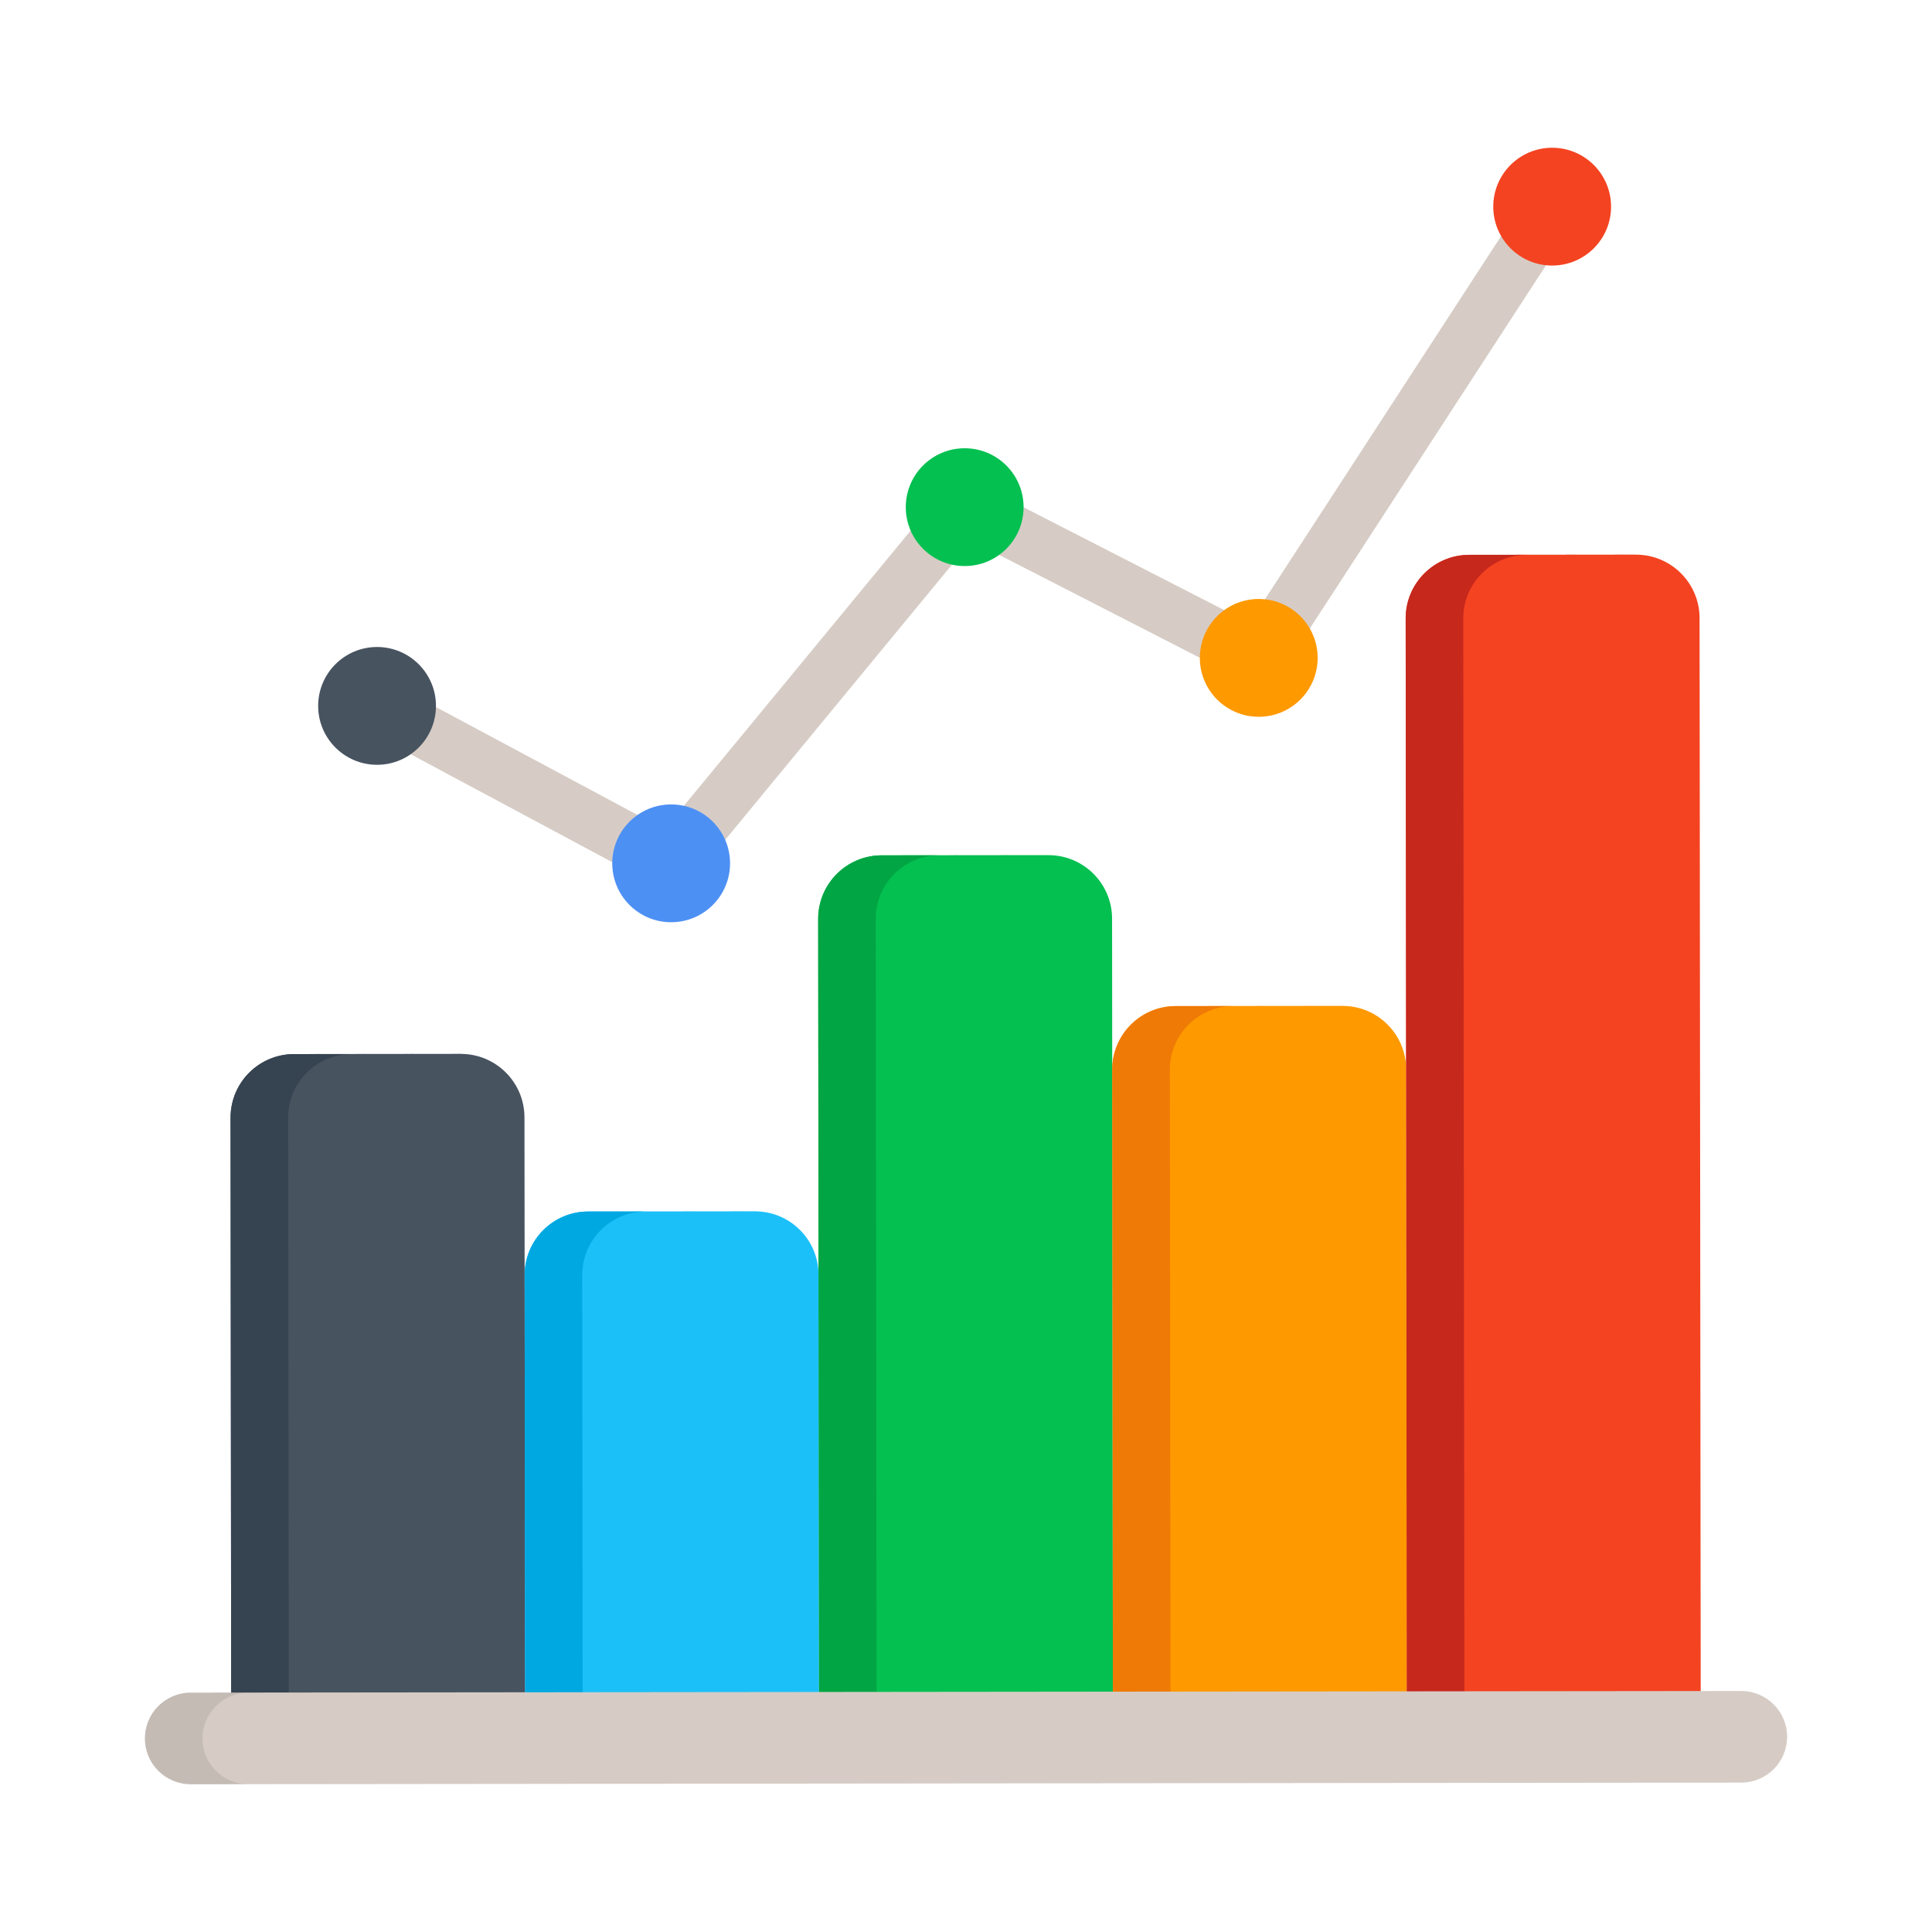
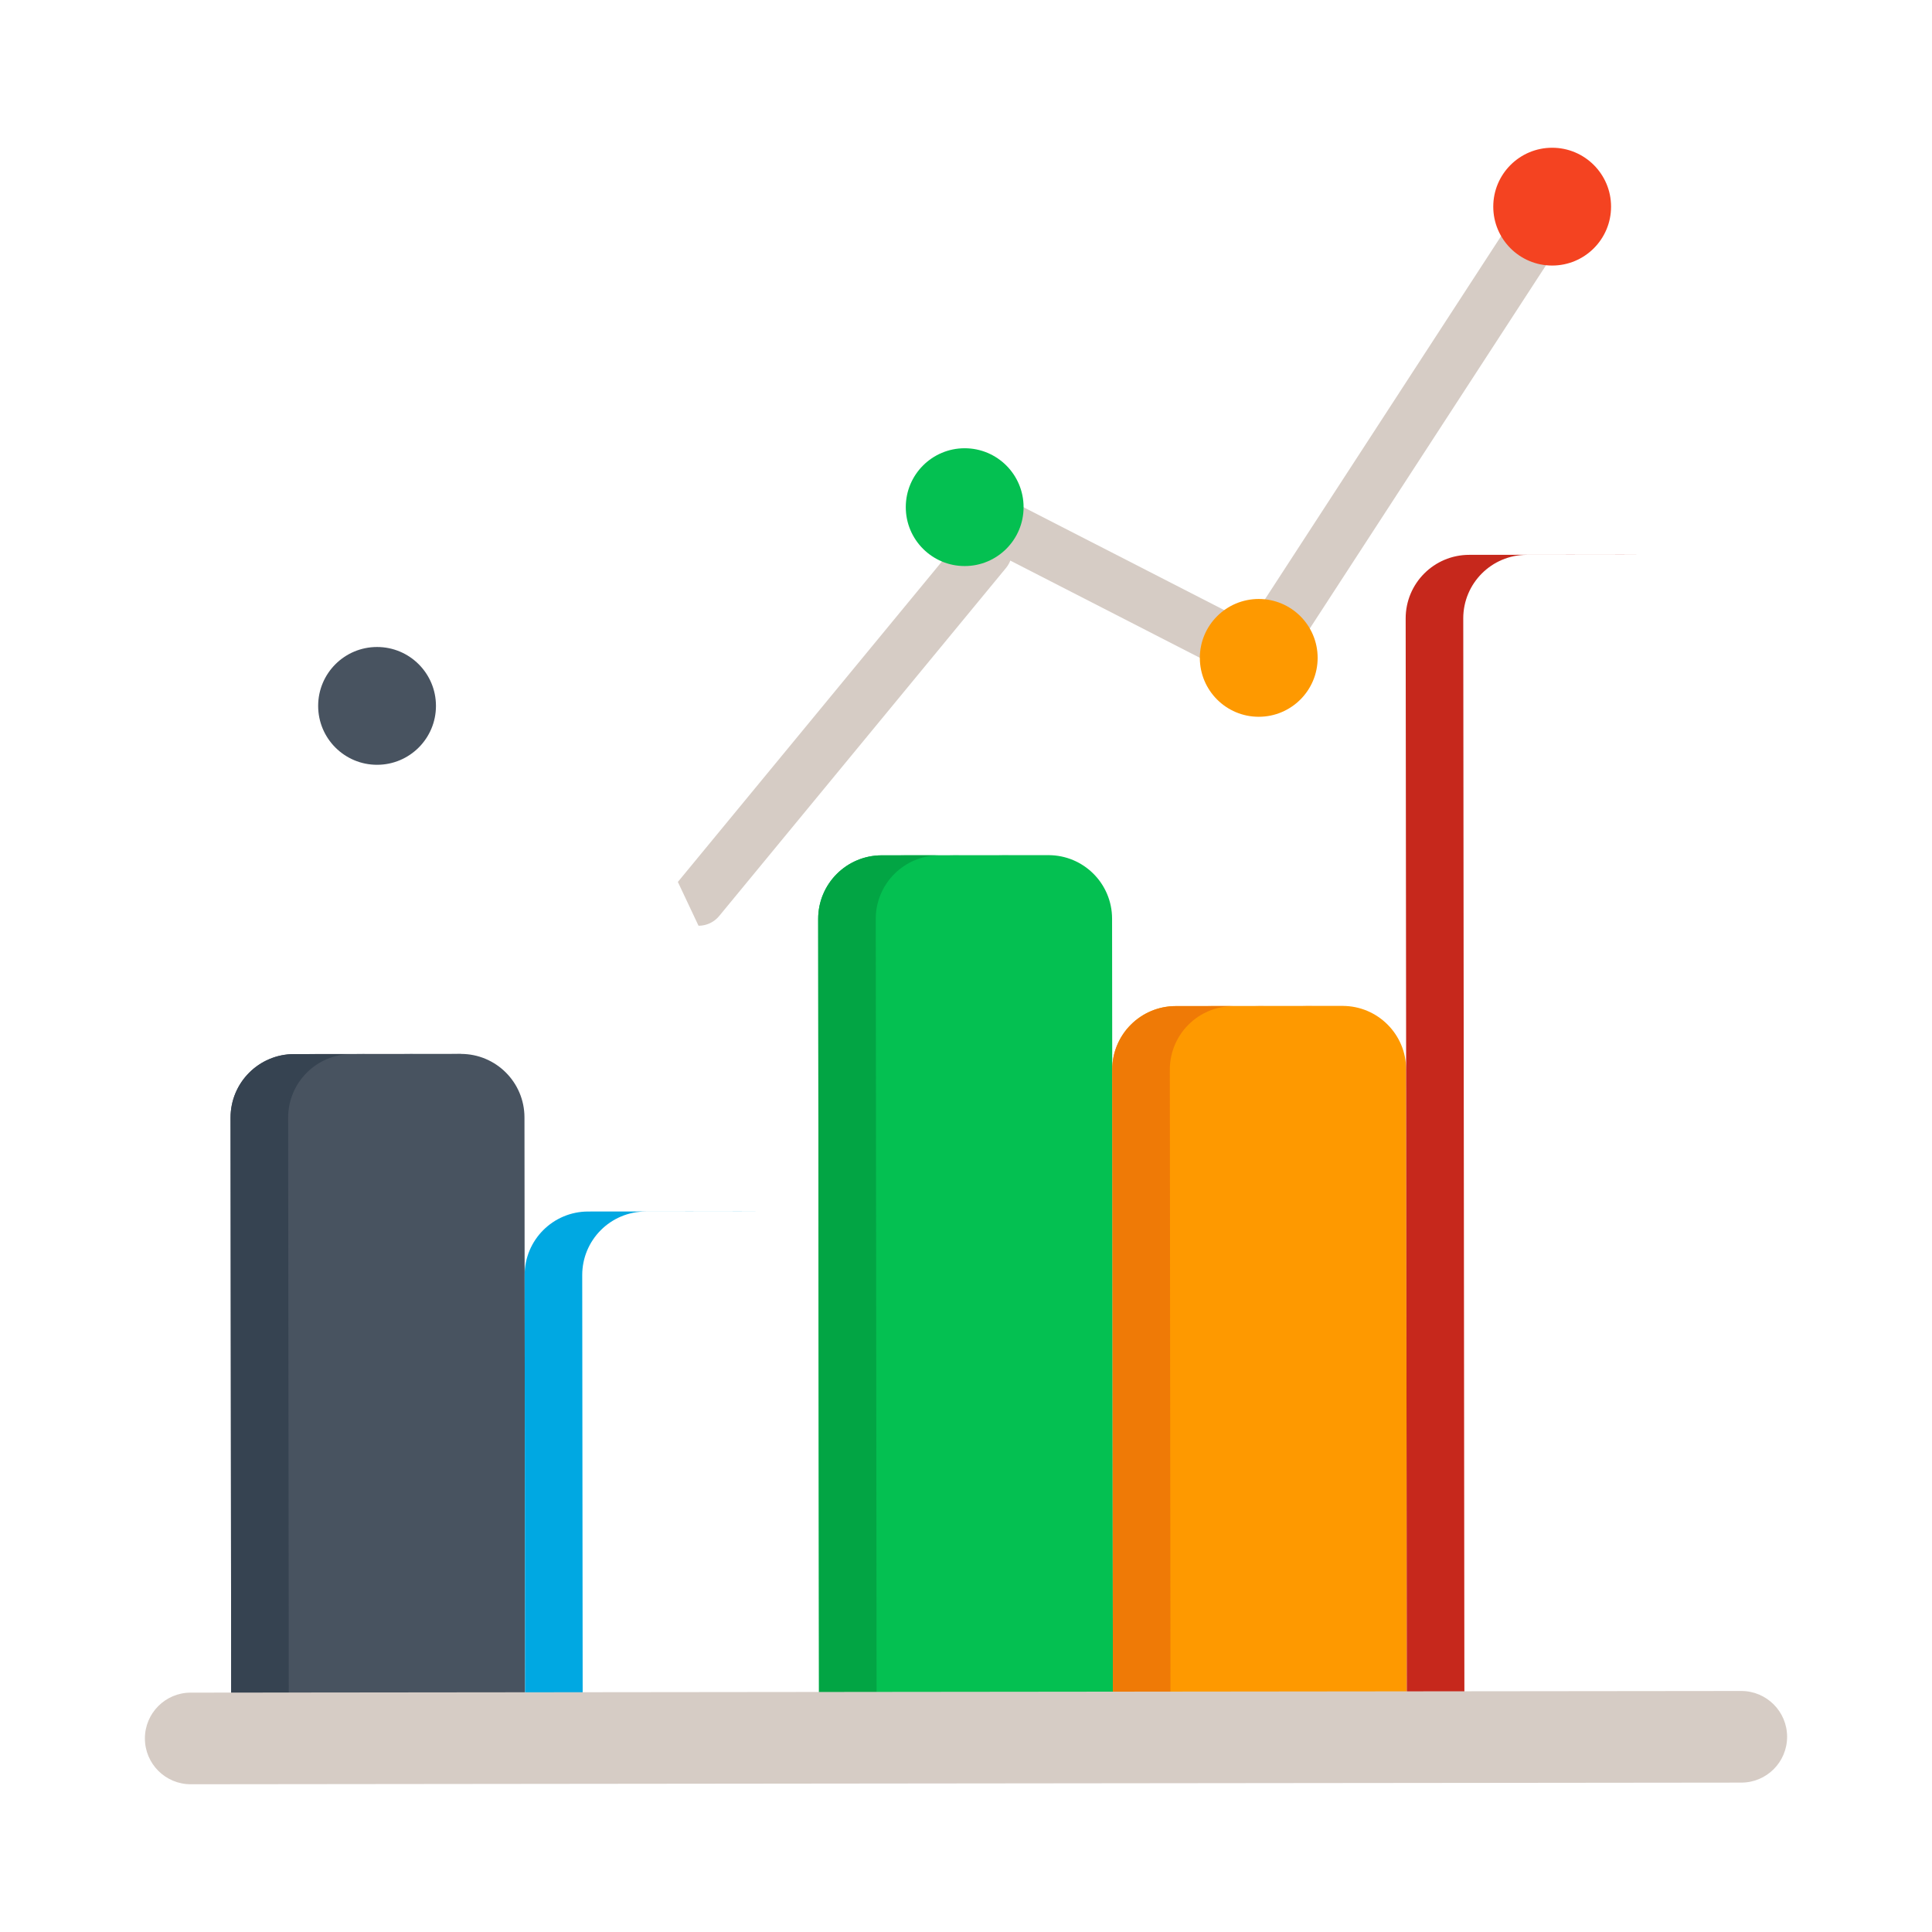
<svg xmlns="http://www.w3.org/2000/svg" version="1.1" width="512" height="512" x="0" y="0" viewBox="0 0 512 512" style="enable-background:new 0 0 512 512" xml:space="preserve">
  <g transform="matrix(0.85,0,0,0.85,38.4,38.4)">
    <path d="M349.478 164.886a8.347 8.347 0 0 1-6.989-12.9l87.298-134.251a8.343 8.343 0 0 1 11.549-2.446 8.347 8.347 0 0 1 2.448 11.549l-87.298 134.251a8.348 8.348 0 0 1-7.008 3.797z" style="" fill="#d6ccc5" data-original="#d6ccc5" />
    <path d="M347.271 168.294a8.317 8.317 0 0 1-3.802-.922l-83.513-42.818a8.348 8.348 0 1 1 7.615-14.857l83.515 42.818a8.347 8.347 0 0 1 3.62 11.237 8.345 8.345 0 0 1-7.435 4.542z" style="" fill="#d6ccc5" data-original="#d6ccc5" />
-     <path d="M166.167 229.789a8.35 8.35 0 0 1-6.438-13.658l89.415-108.504a8.351 8.351 0 0 1 11.753-1.134 8.352 8.352 0 0 1 1.133 11.752l-89.415 108.504a8.334 8.334 0 0 1-6.448 3.04z" style="" fill="#d6ccc5" data-original="#d6ccc5" />
-     <path d="M164.064 232.337a8.292 8.292 0 0 1-3.931-.991l-85.341-45.684a8.349 8.349 0 0 1-3.419-11.3c2.176-4.063 7.235-5.599 11.3-3.419l85.339 45.684a8.348 8.348 0 0 1 3.419 11.3 8.346 8.346 0 0 1-7.367 4.41z" style="" fill="#d6ccc5" data-original="#d6ccc5" />
+     <path d="M166.167 229.789l89.415-108.504a8.351 8.351 0 0 1 11.753-1.134 8.352 8.352 0 0 1 1.133 11.752l-89.415 108.504a8.334 8.334 0 0 1-6.448 3.04z" style="" fill="#d6ccc5" data-original="#d6ccc5" />
    <circle cx="438.752" cy="19.251" r="18.364" style="" fill="#f44321" data-original="#f44321" />
    <circle cx="255.589" cy="112.941" r="18.364" style="" fill="#04c051" data-original="#04c051" />
-     <circle cx="164.074" cy="223.99" r="18.364" style="" fill="#4d90f4" data-original="#4d90f4" />
    <circle cx="72.381" cy="174.905" r="18.364" style="" fill="#485360" data-original="#485360" />
-     <path d="m484.808 240.446-.027-29.321-.071-63.576c-.012-10.943-8.892-19.804-19.833-19.792l-52.007.055c-10.943.012-19.804 8.892-19.792 19.836l.357 336.723 91.633-.097-.26-243.828z" style="" fill="#f44321" data-original="#f44321" />
    <path d="m393.436 484.37-.208-196.133c-.012-10.943-8.893-19.806-19.836-19.793l-52.007.056c-10.943.012-19.804 8.891-19.792 19.835l.207 196.134 91.636-.099z" style="" fill="#fe9900" data-original="#fe9900" />
    <path d="m301.8 484.468-.257-243.234c-.013-10.943-8.893-19.804-19.834-19.792l-52.007.055c-10.943.012-19.803 8.892-19.791 19.836l.258 243.234 91.631-.099z" style="" fill="#04c051" data-original="#04c051" />
-     <path d="m210.169 484.566-.141-132.282c-.012-10.943-8.892-19.806-19.834-19.793l-52.006.056c-10.943.012-19.806 8.891-19.793 19.834l.14 132.283 91.634-.098z" style="" fill="#1cc0f9" data-original="#1cc0f9" />
    <path d="m118.534 484.664-.194-181.463c-.011-10.943-8.891-19.804-19.833-19.792l-52.006.056c-10.945.011-19.806 8.891-19.793 19.834l.194 181.462 91.632-.097z" style="" fill="#485360" data-original="#485360" />
    <circle cx="347.27" cy="159.934" r="18.364" style="" fill="#fe9900" data-original="#fe9900" />
    <path d="M411.032 147.647c-.013-10.943 8.848-19.824 19.791-19.836l34.425-.036c-.125-.002-.247-.019-.372-.019l-52.007.055c-10.943.012-19.804 8.892-19.792 19.836l.357 336.723 17.953-.02-.355-336.703z" style="" fill="#c6281c" data-original="#c6281c" />
    <path d="M319.548 288.334c-.013-10.943 8.848-19.823 19.791-19.835l34.433-.037c-.128-.002-.252-.019-.38-.019l-52.007.056c-10.943.012-19.804 8.891-19.792 19.835l.207 196.134 17.953-.02-.205-196.114z" style="" fill="#ef7a06" data-original="#ef7a06" />
    <path d="M227.865 241.332c-.013-10.943 8.848-19.824 19.791-19.836l34.424-.036c-.125-.002-.246-.019-.372-.019l-52.007.055c-10.943.012-19.803 8.892-19.791 19.836l.258 243.234 17.955-.019-.258-243.215z" style="" fill="#02a544" data-original="#02a544" />
    <path d="M136.347 352.381c-.011-10.943 8.85-19.823 19.793-19.834l34.432-.037c-.127-.002-.252-.019-.38-.019l-52.006.056c-10.943.012-19.806 8.891-19.793 19.834l.14 132.283 17.955-.019-.141-132.264z" style="" fill="#00a8e2" data-original="#00a8e2" />
    <path d="M44.662 303.299c-.013-10.943 8.848-19.824 19.793-19.835l34.431-.037c-.128-.002-.252-.019-.38-.019l-52.006.056c-10.945.011-19.806 8.891-19.793 19.835l.194 181.462 17.955-.019-.194-181.443z" style="" fill="#364351" data-original="#364351" />
    <path d="m497.704 482.034-104.395.111-117.717.126-39.215.041-65.179.07-156.932.167C6.379 482.556-.009 488.957 0 496.846c.008 7.887 6.408 14.275 14.297 14.267l156.932-.167 65.18-.07 39.215-.041 89.292-.096 29.538-.03 103.282-.111c7.888-.008 14.274-6.409 14.265-14.298-.009-7.886-6.409-14.274-14.297-14.266z" style="" fill="#d6ccc5" data-original="#d6ccc5" />
-     <path d="m32.22 482.549 1.508-.002v-.019l-19.462.02C6.379 482.556-.009 488.957 0 496.846c.008 7.887 6.408 14.275 14.297 14.267l17.575-.019c-7.712-.196-13.91-6.49-13.919-14.249-.008-7.888 6.378-14.289 14.267-14.296z" style="opacity:0.1;enable-background:new ;" fill="#231f20" data-original="#231f20" />
  </g>
</svg>